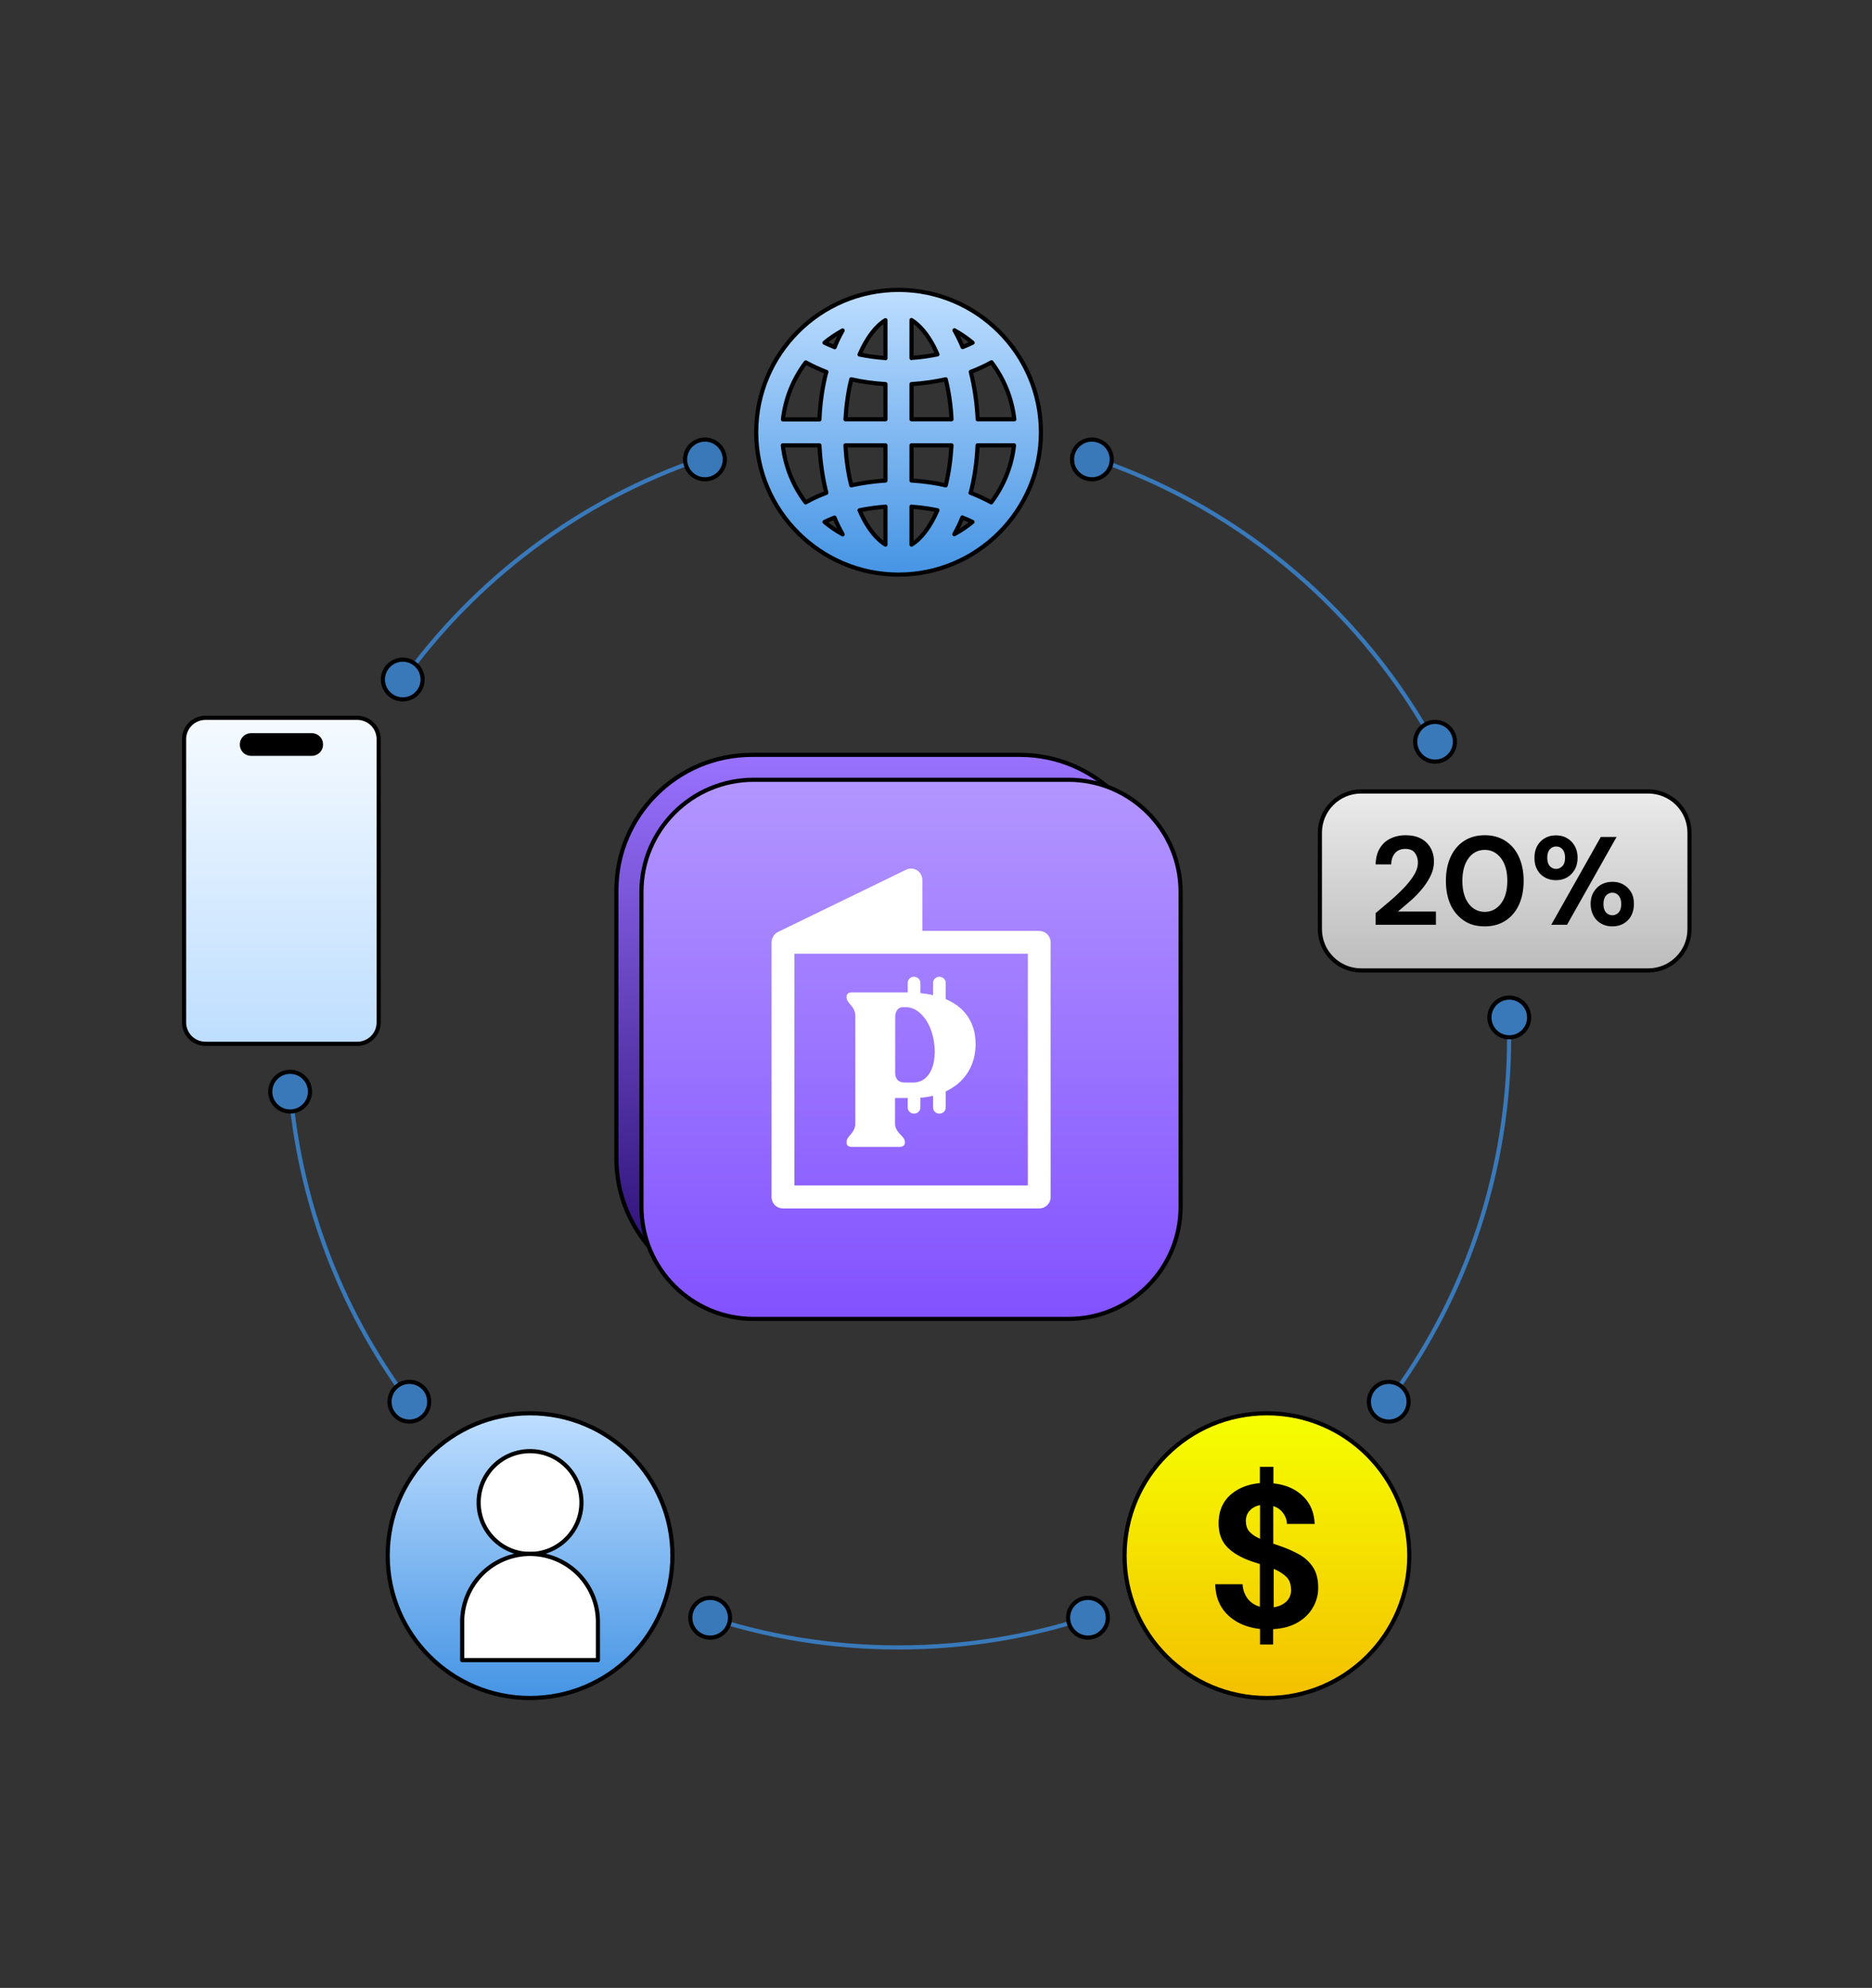
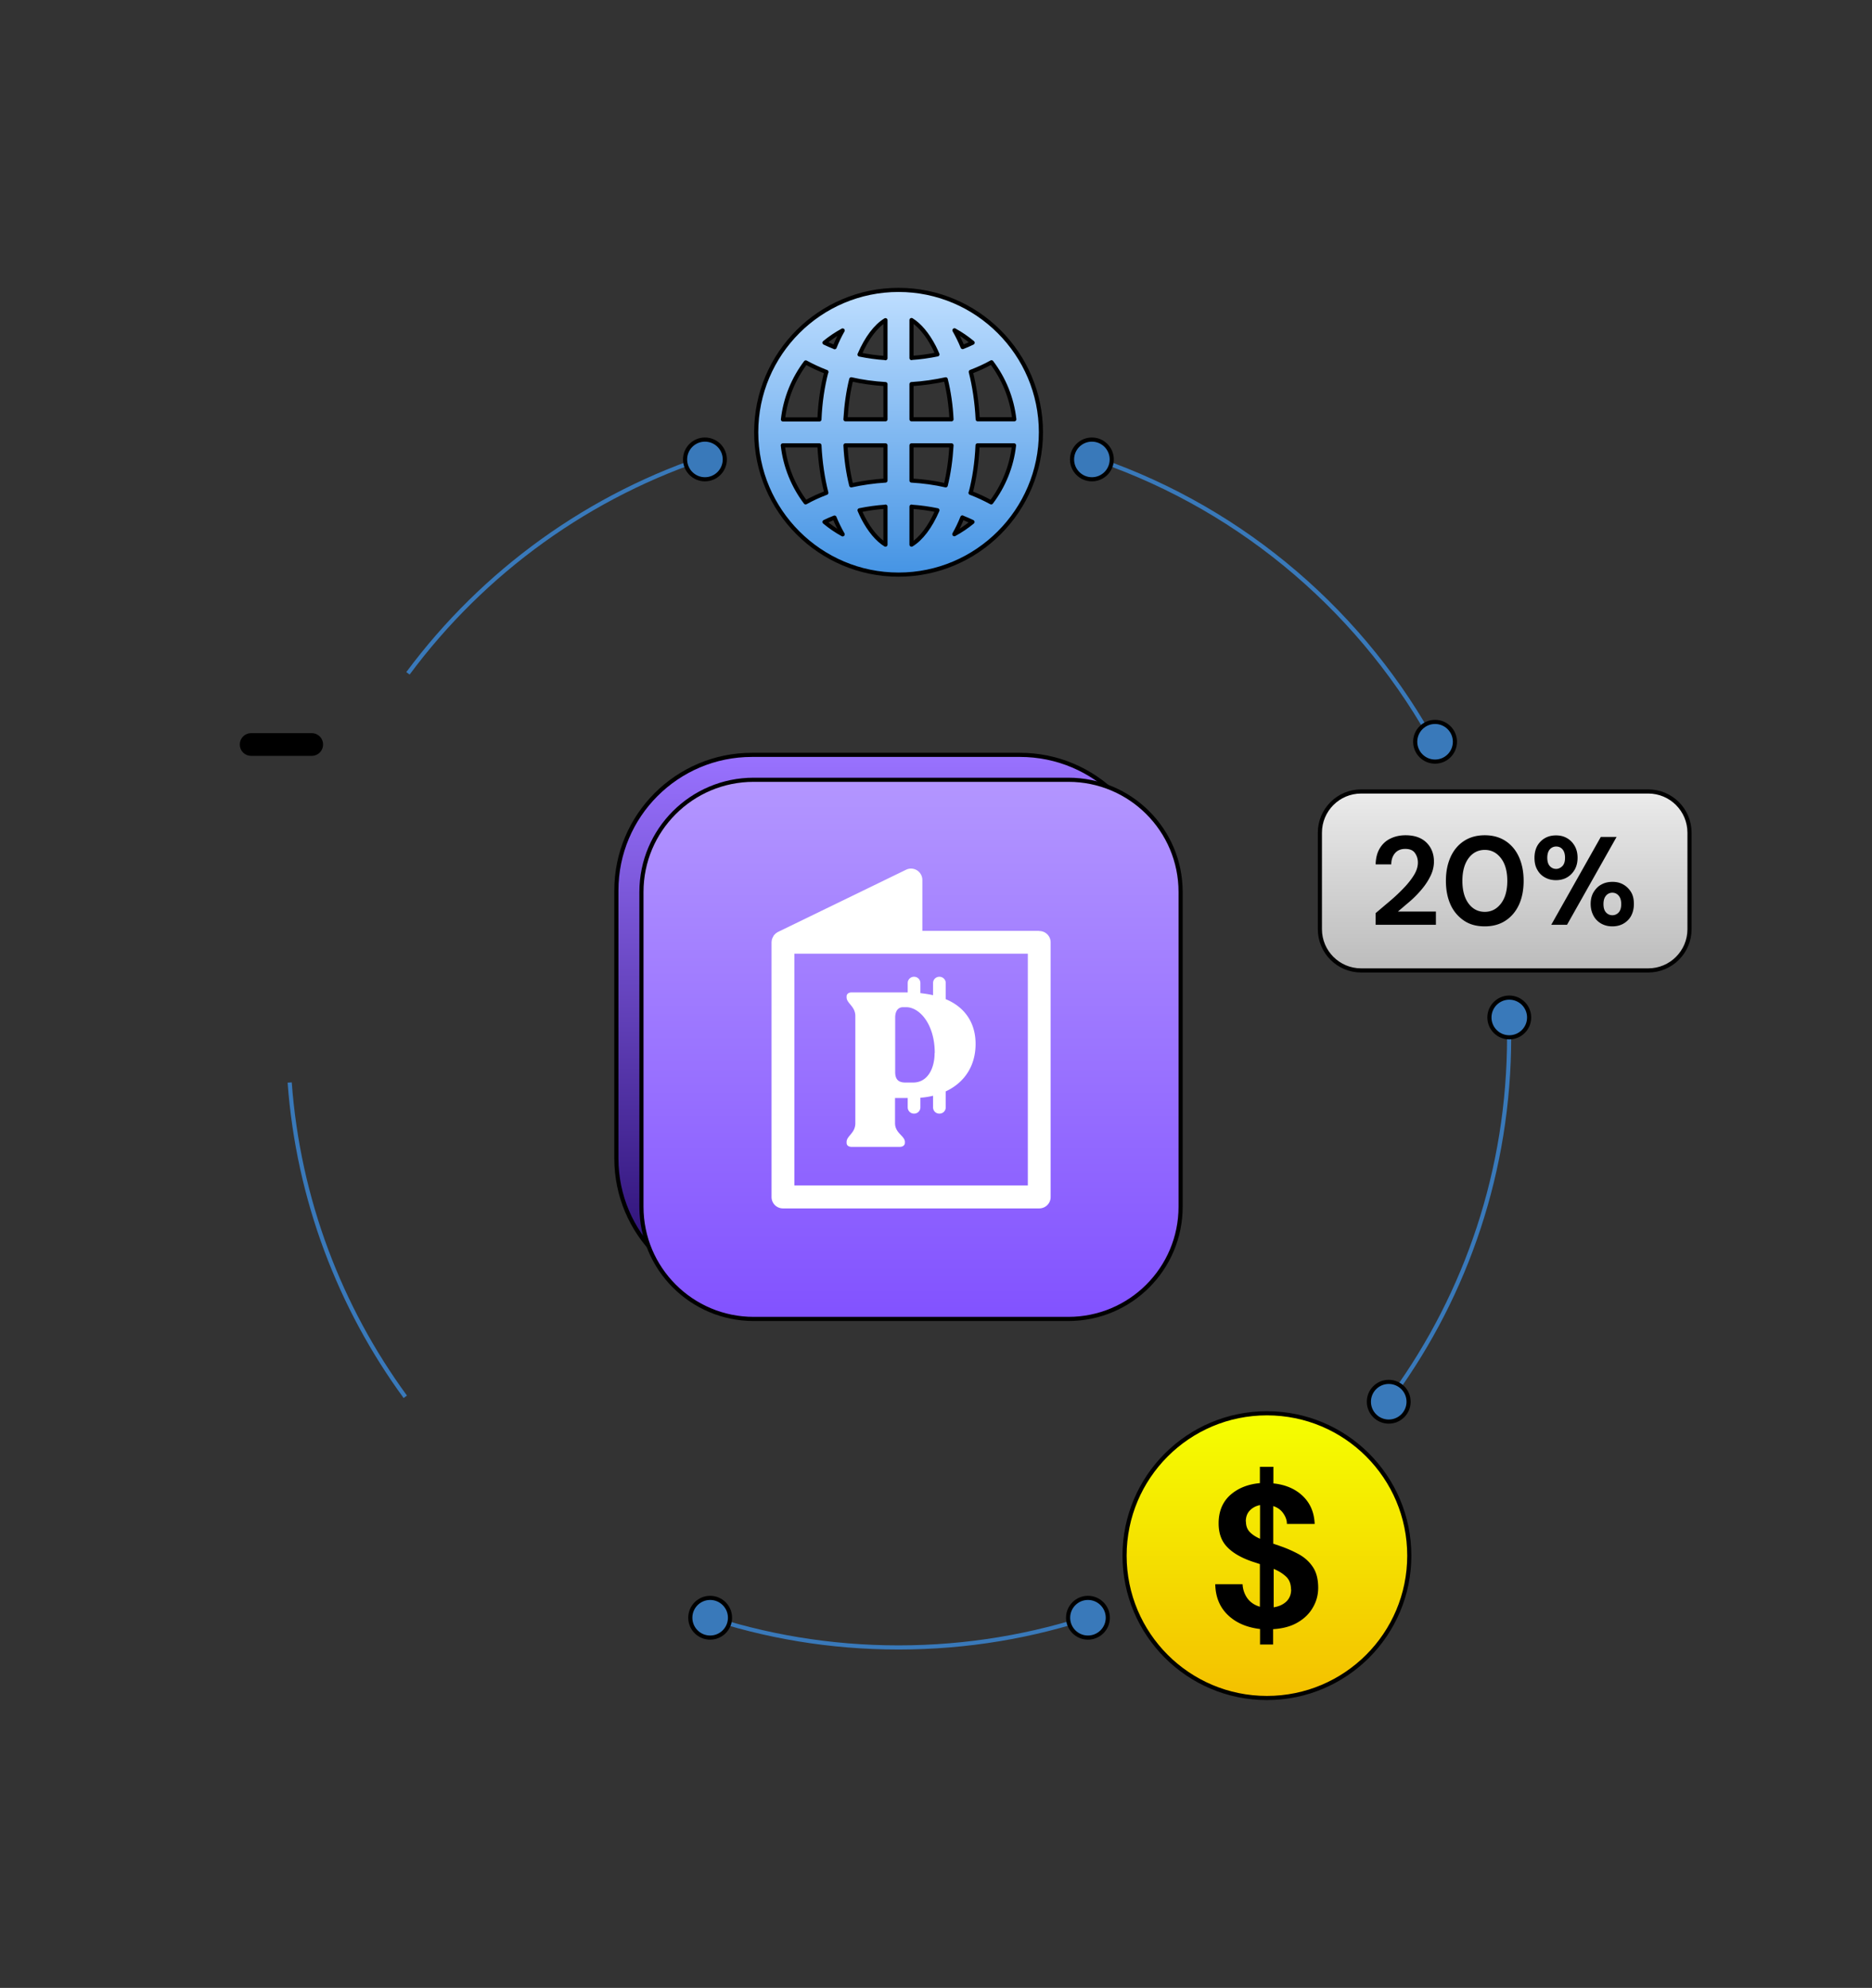
<svg xmlns="http://www.w3.org/2000/svg" width="452" height="480" fill="none">
  <rect width="100%" height="100%" fill="#333333" stroke="none" />
  <style>.B{stroke-linejoin:round}.C{stroke:#000}.D{fill:#3979ba}</style>
  <mask id="A" maskUnits="userSpaceOnUse" x="0" y="0" width="452" height="480" mask-type="alpha">
    <path fill="#d9d9d9" d="M.444 0H452v480H.444z" />
  </mask>
  <g mask="url(#A)">
    <path d="M98.504 162.582c18.19-24.514 43.86-43.214 73.576-52.7M97.858 337.274c-15.776-21.59-25.84-47.634-27.914-75.888m194.31 128.656c-14.858 5.032-30.77 7.752-47.294 7.752s-32.232-2.686-46.988-7.65m194.276-146.506l.136 6.732c0 32.198-10.302 61.948-27.812 86.19m-74.494-226.576c35.496 11.39 65.11 35.87 83.198 67.762" stroke="#3979ba" class="B" />
    <path d="M246.268 182.268h-64.702c-18.083 0-32.742 14.659-32.742 32.742v64.702c0 18.083 14.659 32.742 32.742 32.742h64.702c18.083 0 32.742-14.659 32.742-32.742V215.01c0-18.083-14.659-32.742-32.742-32.742z" fill="url(#B)" class="B C" />
    <path d="M257.964 188.286h-75.99c-14.965 0-27.098 12.132-27.098 27.098v75.99c0 14.966 12.133 27.098 27.098 27.098h75.99c14.966 0 27.098-12.132 27.098-27.098v-75.99c0-14.966-12.132-27.098-27.098-27.098z" fill="url(#C)" class="B C" />
    <path d="M219.17 237.314v2.312h-.408-13.09c-.782 0-1.258.374-1.258.986v.204c0 1.462 2.108 2.142 2.108 4.522v25.874c0 2.414-2.108 3.06-2.108 4.522v.204c0 .646.476.986 1.258.986h11.56c.748 0 1.258-.374 1.258-.986v-.204c0-1.462-2.38-2.108-2.38-4.522v-6.086h3.06v2.278a1.51 1.51 0 0 0 1.496 1.496h.068a1.51 1.51 0 0 0 1.496-1.496v-2.346c1.054-.068 2.074-.238 3.06-.476v2.822a1.51 1.51 0 0 0 1.496 1.496h.068a1.51 1.51 0 0 0 1.496-1.496v-3.876c4.522-2.108 7.208-6.154 7.208-11.458s-2.788-8.976-7.208-10.812v-3.91a1.51 1.51 0 0 0-1.496-1.496h-.068a1.51 1.51 0 0 0-1.496 1.496v2.958c-.986-.238-1.972-.374-3.06-.51v-2.448a1.51 1.51 0 0 0-1.496-1.496h-.068a1.51 1.51 0 0 0-1.496 1.496v-.034zm6.494 16.932c0 3.774-1.7 7.14-5.168 7.14h-1.938c-1.734 0-2.414-.884-2.414-2.516v-13.158c0-1.564.68-2.516 1.904-2.516h.748c3.264 0 6.902 4.148 6.902 11.05h-.034zm25.228-29.478h-28.186v-12.274a2.75 2.75 0 0 0-1.292-2.346 2.73 2.73 0 0 0-2.652-.136l-30.94 15.028s-.136.068-.204.136c-.068.034-.102.068-.17.102-.102.068-.204.17-.306.272l-.068.068c-.102.102-.238.238-.306.374 0 .034-.034.102-.068.136-.068.102-.102.204-.17.306a.26.26 0 0 1-.068.17l-.102.306c0 .068 0 .136-.034.204 0 .102 0 .238-.034.34v.102 61.472a2.74 2.74 0 0 0 2.754 2.754h61.88a2.74 2.74 0 0 0 2.754-2.754v-61.472a2.74 2.74 0 0 0-2.754-2.754l-.034-.034zm-2.72 61.472H191.8v-55.964h56.372v55.964z" fill="#fff" />
    <path d="M216.96 70c-18.972 0-34.374 15.436-34.374 34.374s15.436 34.374 34.374 34.374 34.374-15.436 34.374-34.374S235.898 70 216.96 70zm-3.162 16.456c-2.142-.136-4.25-.442-6.256-.85 1.734-4.012 3.944-6.902 6.256-8.296v9.18-.034zm0 6.29v8.5h-9.656c.204-3.502.68-6.766 1.394-9.656 2.652.612 5.44.986 8.262 1.156zm0 14.79v8.5c-2.822.17-5.61.578-8.262 1.156-.748-2.992-1.224-6.256-1.394-9.656h9.656zm0 14.79v9.18c-1.938-1.19-3.808-3.4-5.406-6.46-.306-.578-.578-1.224-.85-1.836 2.006-.408 4.114-.714 6.256-.85v-.034zm6.29.034c2.142.136 4.25.442 6.256.85-1.734 4.012-3.944 6.902-6.256 8.296v-9.18.034zm0-6.324v-8.5h9.656c-.204 3.502-.68 6.766-1.394 9.656-2.652-.612-5.44-.986-8.262-1.156zm0-14.79v-8.5c2.822-.17 5.61-.578 8.262-1.156.748 2.992 1.224 6.256 1.394 9.656h-9.656zm0-14.79v-9.18c1.938 1.19 3.808 3.4 5.406 6.46.306.578.578 1.224.85 1.836-2.006.408-4.114.714-6.256.85v.034zm10.37-6.698c1.564.85 3.026 1.87 4.386 2.992-.782.374-1.598.748-2.414 1.054-.578-1.428-1.258-2.788-1.972-4.046zm-28.968 4.046c-.85-.34-1.632-.68-2.414-1.054 1.36-1.122 2.822-2.108 4.386-2.958-.714 1.258-1.36 2.584-1.938 4.046l-.034-.034zm-1.972 5.984c-.918 3.536-1.496 7.378-1.666 11.492h-8.806c.578-5.134 2.55-9.86 5.508-13.77 1.564.85 3.23 1.632 4.998 2.312l-.034-.034zm-1.666 17.748c.204 4.08.782 7.956 1.666 11.458-1.768.68-3.434 1.428-4.998 2.312-2.958-3.91-4.93-8.636-5.508-13.77h8.806.034zm3.638 17.442c.578 1.428 1.258 2.788 1.972 4.046-1.564-.85-3.026-1.87-4.386-2.992.782-.374 1.598-.748 2.414-1.054zm30.906 0c.85.34 1.632.68 2.414 1.054-1.36 1.122-2.822 2.108-4.386 2.958.714-1.258 1.36-2.584 1.938-4.046l.034.034zm1.972-5.95c.918-3.536 1.496-7.378 1.666-11.492h8.806c-.578 5.134-2.55 9.86-5.508 13.77-1.564-.85-3.23-1.632-4.998-2.312l.034.034zm1.7-17.782c-.204-4.08-.782-7.956-1.666-11.458 1.768-.68 3.434-1.428 4.998-2.312 2.958 3.91 4.93 8.636 5.508 13.77h-8.806-.034z" fill="url(#D)" class="B C" />
-     <path d="M86.264 173.326H49.613a5.17 5.17 0 0 0-5.168 5.168v68.374a5.17 5.17 0 0 0 5.168 5.168h36.652a5.17 5.17 0 0 0 5.168-5.168v-68.374a5.17 5.17 0 0 0-5.168-5.168z" fill="url(#E)" class="B C" />
    <path d="M75.282 177.032H60.628a2.72 2.72 0 0 0-2.72 2.72v.034a2.72 2.72 0 0 0 2.72 2.72h14.654a2.72 2.72 0 0 0 2.72-2.72v-.034a2.72 2.72 0 0 0-2.72-2.72z" fill="#000" />
    <path d="M397.976 191.108H328.65c-5.501 0-9.962 4.46-9.962 9.962v23.29c0 5.502 4.461 9.962 9.962 9.962h69.326c5.502 0 9.962-4.46 9.962-9.962v-23.29c0-5.502-4.46-9.962-9.962-9.962z" fill="url(#F)" class="B C" />
    <path d="M332.152 223.306v-2.822l3.774-3.196c1.224-1.054 2.312-2.108 3.264-3.128s1.734-2.04 2.312-3.026.85-1.938.85-2.856c0-.884-.238-1.632-.714-2.312s-1.258-.986-2.346-.986-1.938.374-2.516 1.088-.85 1.598-.85 2.652h-3.774c.034-1.564.374-2.856 1.02-3.91s1.496-1.836 2.584-2.346c1.054-.51 2.278-.782 3.604-.782 2.176 0 3.842.578 5.066 1.768 1.19 1.19 1.802 2.72 1.802 4.59 0 1.156-.272 2.312-.816 3.434s-1.224 2.176-2.108 3.23a25.21 25.21 0 0 1-2.822 2.89l-2.958 2.516h9.18v3.196h-14.62.068zm26.35.374c-1.972 0-3.638-.442-5.032-1.394a9.18 9.18 0 0 1-3.23-3.842c-.748-1.666-1.122-3.57-1.122-5.746s.374-4.08 1.122-5.746 1.836-2.958 3.23-3.876 3.06-1.394 5.032-1.394 3.638.476 5.032 1.394 2.482 2.21 3.23 3.876 1.122 3.57 1.122 5.746-.374 4.114-1.122 5.746-1.836 2.924-3.23 3.842-3.06 1.394-5.032 1.394zm0-3.502c1.598 0 2.89-.68 3.91-2.006s1.53-3.162 1.53-5.474-.51-4.148-1.53-5.474-2.312-2.006-3.91-2.006-2.924.68-3.91 2.006-1.496 3.162-1.496 5.474.51 4.148 1.496 5.474 2.312 2.006 3.91 2.006zm17.204-7.65c-.986 0-1.836-.204-2.652-.646s-1.428-1.054-1.87-1.87c-.476-.816-.68-1.768-.68-2.89s.238-2.074.68-2.89c.476-.816 1.088-1.428 1.87-1.87s1.666-.646 2.652-.646 1.836.204 2.618.646 1.394 1.054 1.87 1.87.714 1.768.714 2.89-.238 2.074-.714 2.89-1.088 1.428-1.87 1.87-1.666.646-2.652.646h.034zm0-2.72c.578 0 1.088-.238 1.53-.68s.646-1.122.646-2.006-.204-1.564-.612-2.04-.918-.68-1.53-.68a2.01 2.01 0 0 0-1.53.68c-.408.476-.612 1.156-.612 2.04s.204 1.564.612 2.006a2.01 2.01 0 0 0 1.53.68h-.034zm-1.156 13.498l11.968-21.216h3.808l-11.968 21.216h-3.808zm14.756.374c-.986 0-1.836-.204-2.652-.646-.782-.442-1.428-1.054-1.87-1.87s-.714-1.768-.714-2.89.238-2.074.714-2.856 1.088-1.428 1.87-1.836c.782-.442 1.666-.646 2.686-.646s1.836.204 2.618.646 1.394 1.054 1.87 1.836.68 1.768.68 2.856-.238 2.074-.68 2.89-1.088 1.428-1.87 1.87-1.666.646-2.652.646zm0-2.686a2.01 2.01 0 0 0 1.53-.68c.408-.442.612-1.122.612-2.006s-.204-1.564-.612-2.04a1.93 1.93 0 0 0-1.53-.714 1.93 1.93 0 0 0-1.53.714c-.408.476-.612 1.156-.612 2.04s.204 1.564.612 2.006a2.01 2.01 0 0 0 1.53.68z" fill="#000" />
    <path d="M305.904 410c18.985 0 34.374-15.39 34.374-34.374s-15.389-34.374-34.374-34.374-34.374 15.39-34.374 34.374S286.92 410 305.904 410z" fill="url(#G)" class="B C" />
    <path d="M304.238 397.114v-3.774c-3.162-.374-5.746-1.462-7.718-3.332s-3.026-4.352-3.094-7.48h6.596c.068 1.292.476 2.448 1.19 3.434.748.986 1.734 1.632 2.992 2.006v-10.302l-.918-.306-.952-.306c-2.652-.918-4.658-2.074-6.018-3.502-1.394-1.428-2.074-3.332-2.074-5.712 0-2.788.884-5.066 2.72-6.766 1.87-1.7 4.284-2.686 7.242-2.958v-3.944h3.264v4.012c2.924.306 5.304 1.326 7.106 3.06s2.754 3.978 2.856 6.732h-6.698c0-.952-.34-1.802-.918-2.618s-1.36-1.36-2.38-1.7v9.078l.782.272c.272.068.51.17.782.272a29.16 29.16 0 0 1 4.658 2.04c1.394.782 2.516 1.802 3.366 3.094s1.258 2.958 1.258 4.964c0 1.7-.408 3.264-1.258 4.726-.816 1.462-2.04 2.686-3.672 3.638-1.598.952-3.604 1.496-5.95 1.632v3.706h-3.264l.102.034zm-3.4-29.716c0 1.054.306 1.87.918 2.516s1.462 1.19 2.482 1.632v-8.126c-1.02.204-1.836.646-2.482 1.326s-.952 1.564-.952 2.652h.034zm10.88 16.422c0-1.292-.374-2.346-1.156-3.094s-1.802-1.394-3.026-1.904v9.282c1.292-.204 2.312-.68 3.094-1.428.748-.748 1.122-1.7 1.122-2.89l-.034.034z" fill="#000" />
-     <path d="M127.982 410c18.985 0 34.374-15.39 34.374-34.374s-15.389-34.374-34.374-34.374-34.373 15.39-34.373 34.374S108.998 410 127.982 410z" fill="url(#H)" class="B C" />
-     <path d="M127.982 375.218c6.854 0 12.41-5.556 12.41-12.41s-5.556-12.41-12.41-12.41-12.41 5.556-12.41 12.41 5.557 12.41 12.41 12.41z" fill="#fff" class="B C" />
-     <path d="M127.982 375.218a16.4 16.4 0 0 1 16.388 16.388v9.248h-32.776v-9.248a16.4 16.4 0 0 1 16.388-16.388z" fill="#fff" class="B C" />
    <use href="#I" class="B C D" />
    <use href="#I" x="-27.2" y="99.518" class="B C D" />
    <use href="#J" class="B C D" />
    <use href="#J" x="17.918" y="66.572" class="B C D" />
    <use href="#J" x="-11.186" y="159.358" class="B C D" />
    <use href="#I" x="1.598" y="174.386" class="B C D" />
    <use href="#J" x="-175.032" y="211.514" class="B C D" />
    <use href="#J" x="-83.81" y="211.514" class="B C D" />
    <use href="#J" x="-176.29" y="-68.17" class="B C D" />
    <use href="#J" x="-82.858" y="-68.17" class="B C D" />
  </g>
  <defs>
    <linearGradient id="B" x1="213.917" y1="182.268" x2="213.917" y2="312.454" href="#K">
      <stop stop-color="#9972ff" />
      <stop offset="1" stop-color="#250a6c" />
    </linearGradient>
    <linearGradient id="C" x1="219.969" y1="188.286" x2="219.969" y2="318.472" href="#K">
      <stop stop-color="#b396ff" />
      <stop offset="1" stop-color="#8252ff" />
    </linearGradient>
    <linearGradient id="D" x1="216.96" y1="70" x2="216.96" y2="138.748" href="#K">
      <stop stop-color="#bedeff" />
      <stop offset="1" stop-color="#4594e4" />
    </linearGradient>
    <linearGradient id="E" x1="67.938" y1="173.326" x2="67.938" y2="252.036" href="#K">
      <stop stop-color="#f5faff" />
      <stop offset="1" stop-color="#bedeff" />
    </linearGradient>
    <linearGradient id="F" x1="363.313" y1="191.108" x2="363.313" y2="234.322" href="#K">
      <stop stop-color="#ebebeb" />
      <stop offset="1" stop-color="#bcbcbc" />
    </linearGradient>
    <linearGradient id="G" x1="305.904" y1="341.252" x2="305.904" y2="410" href="#K">
      <stop stop-color="#f5ff00" />
      <stop offset="1" stop-color="#f4c000" />
    </linearGradient>
    <linearGradient id="H" x1="127.982" y1="341.252" x2="127.982" y2="410" href="#K">
      <stop stop-color="#bedeff" />
      <stop offset="1" stop-color="#4594e4" />
    </linearGradient>
-     <path id="I" d="M97.247 168.872c2.648 0 4.794-2.146 4.794-4.794s-2.146-4.794-4.794-4.794-4.794 2.146-4.794 4.794 2.146 4.794 4.794 4.794z" />
    <path id="J" d="M346.5 183.9c2.648 0 4.794-2.146 4.794-4.794s-2.146-4.794-4.794-4.794-4.794 2.146-4.794 4.794 2.147 4.794 4.794 4.794z" />
    <linearGradient id="K" gradientUnits="userSpaceOnUse" />
  </defs>
</svg>